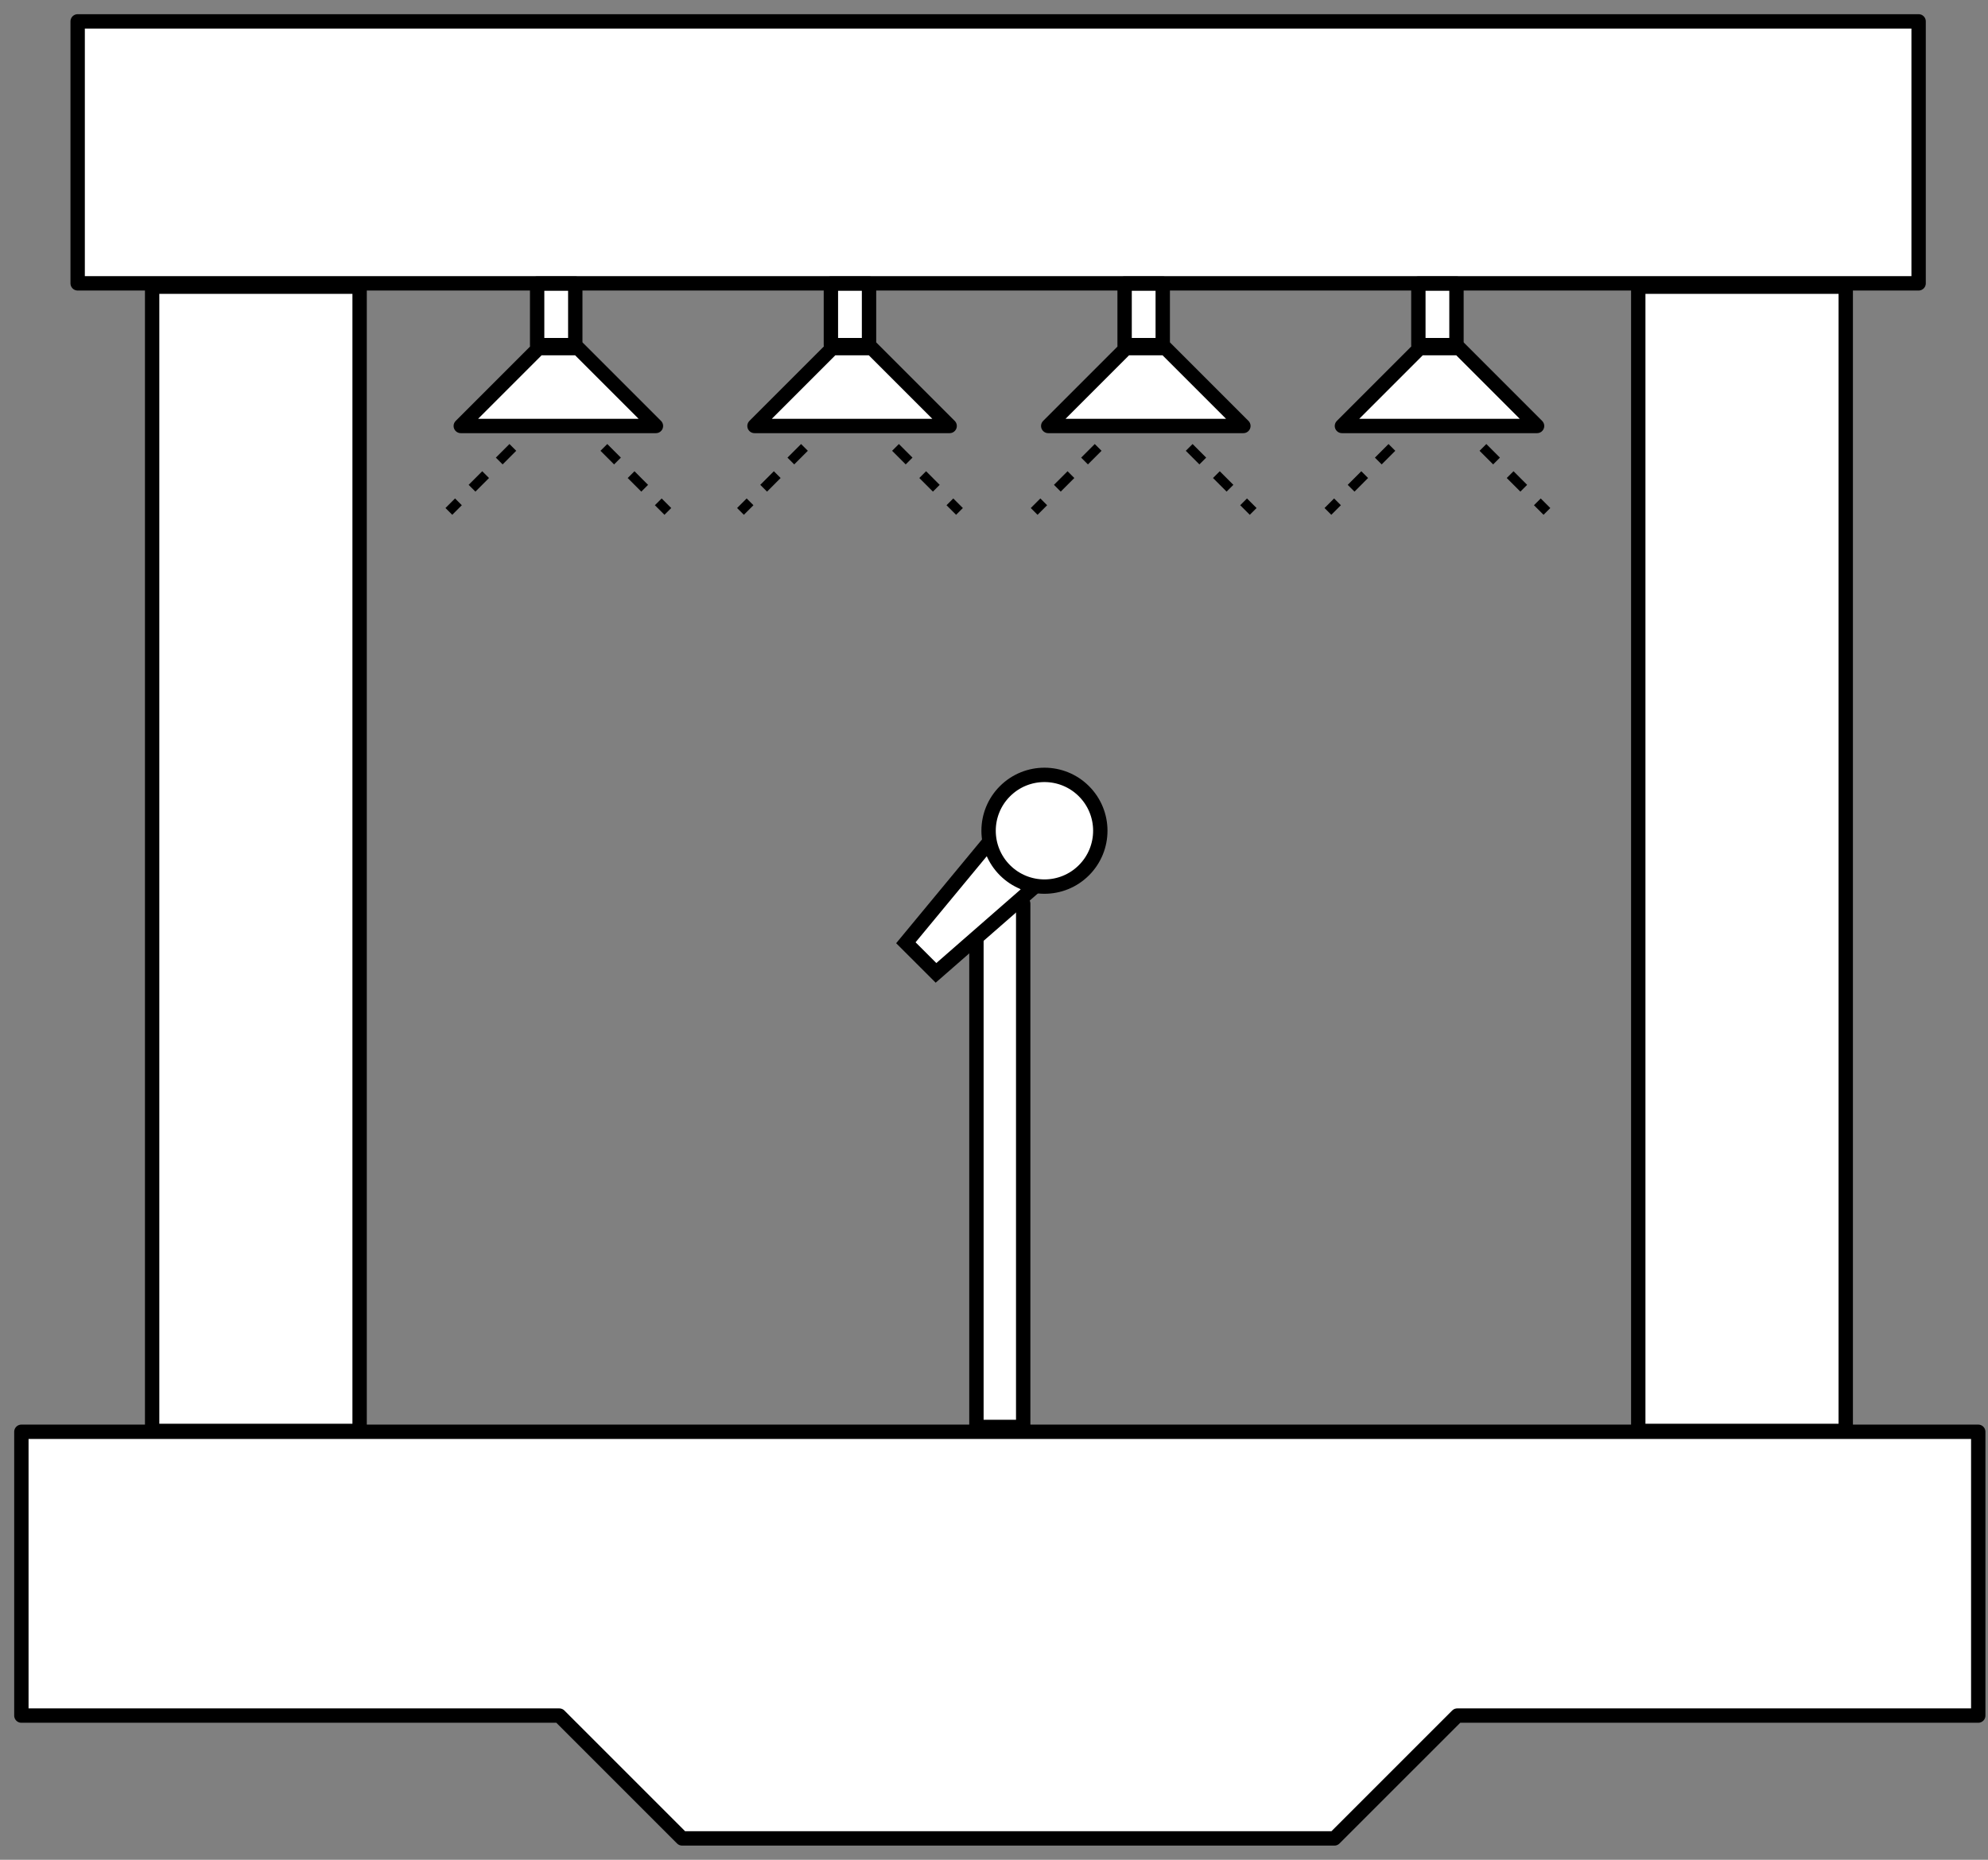
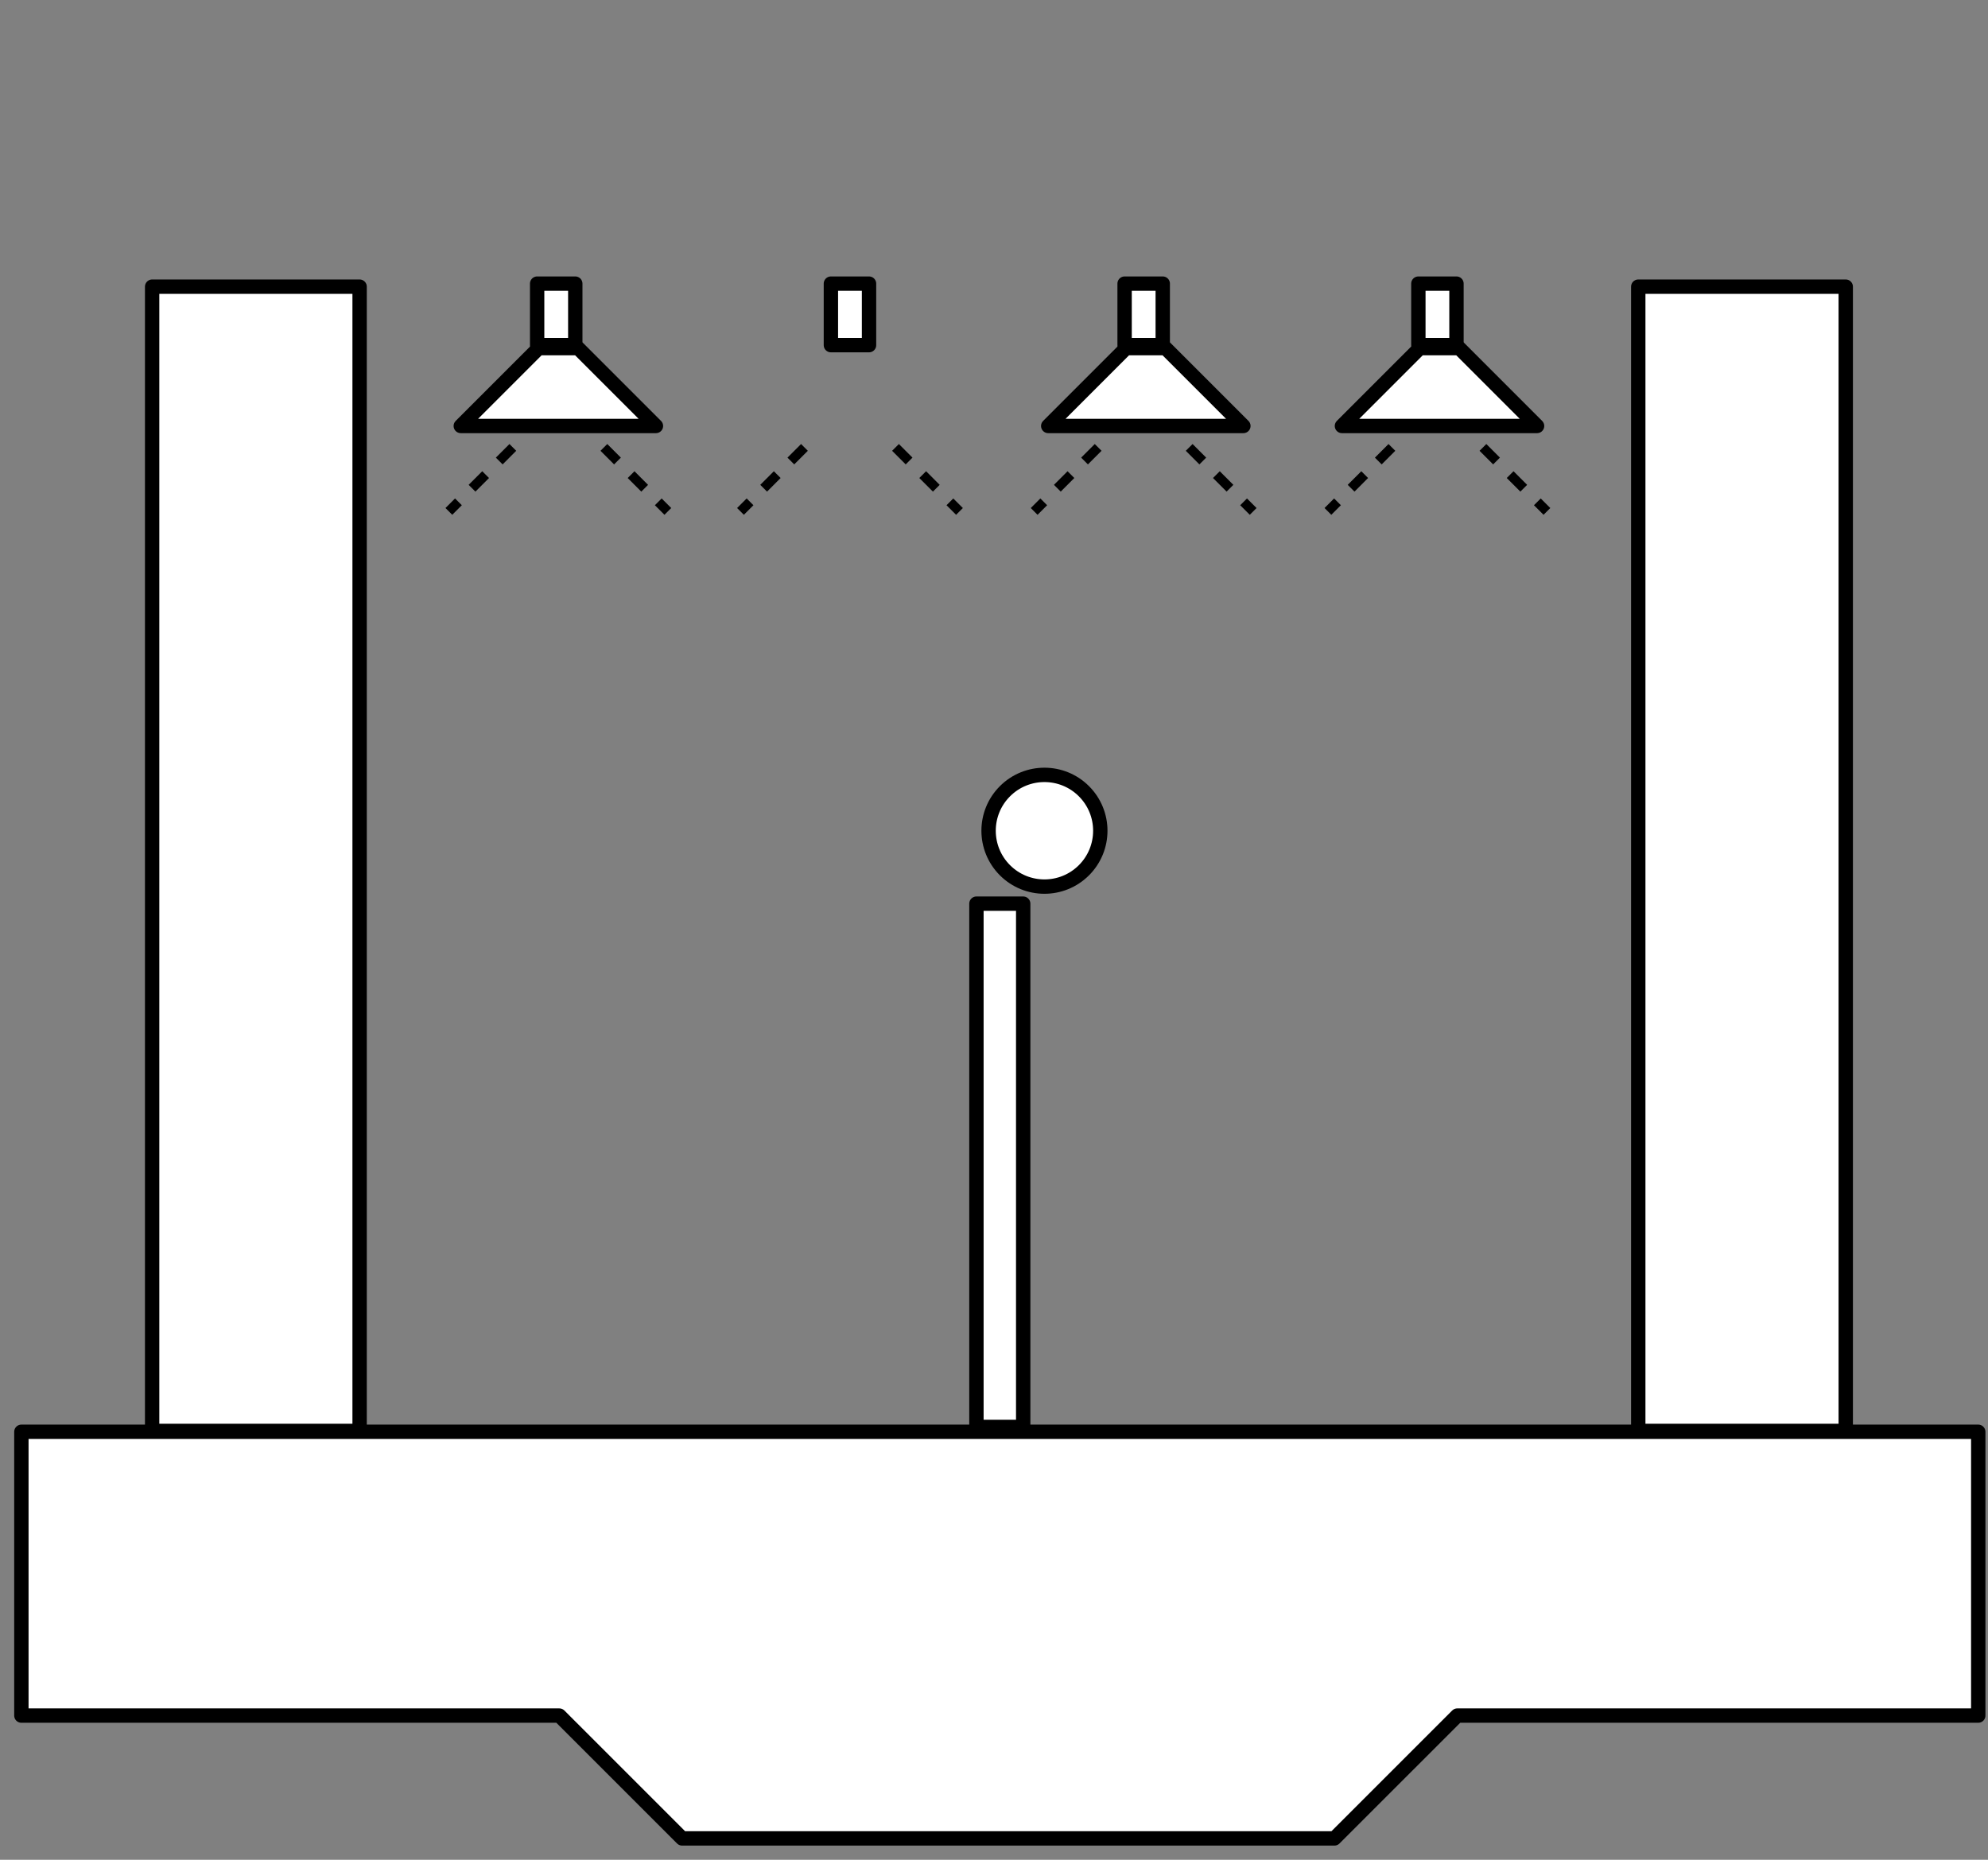
<svg xmlns="http://www.w3.org/2000/svg" width="93" height="87" viewBox="0 0 93 87" fill="none">
  <rect x="0" y="0" width="93" height="87" fill="#808080" stroke="none" />
  <path d="M92.544 66.979H1V80.255H26.165L31.911 86.001H62.425L68.172 80.255H92.544V66.979Z" fill="white" stroke="black" stroke-width="0.672" stroke-linecap="round" stroke-linejoin="round" />
  <path d="M7.117 13.41V66.939H16.823V13.41H7.117Z" fill="white" stroke="black" stroke-width="0.672" stroke-linecap="round" stroke-linejoin="round" />
  <path d="M76.639 13.41V66.939H86.345V13.41H76.639Z" fill="white" stroke="black" stroke-width="0.672" stroke-linecap="round" stroke-linejoin="round" />
-   <path d="M89.754 13.255H3.633V1H89.754V13.255Z" fill="white" stroke="black" stroke-width="0.672" stroke-linecap="round" stroke-linejoin="round" />
  <path d="M45.678 42.273V66.752H47.866V42.273H45.678Z" fill="white" stroke="black" stroke-width="0.672" stroke-linecap="round" stroke-linejoin="round" />
-   <path d="M43.787 45.511L42.377 44.102L46.154 39.536L48.24 41.622L43.787 45.511Z" fill="white" stroke="black" stroke-width="0.672" />
  <circle cx="48.86" cy="38.862" r="2.613" transform="rotate(45 48.86 38.862)" fill="white" stroke="black" stroke-width="0.672" />
  <path d="M25.128 16.146V13.268H26.912V16.146H25.128Z" fill="white" stroke="black" stroke-width="0.672" stroke-linecap="round" stroke-linejoin="round" />
  <path d="M52.61 16.146V13.268H54.394V16.146H52.61Z" fill="white" stroke="black" stroke-width="0.672" stroke-linecap="round" stroke-linejoin="round" />
  <path d="M38.87 16.146V13.268H40.654V16.146H38.87Z" fill="white" stroke="black" stroke-width="0.672" stroke-linecap="round" stroke-linejoin="round" />
-   <path d="M66.352 16.146V13.268H68.135V16.146H66.352Z" fill="white" stroke="black" stroke-width="0.672" stroke-linecap="round" stroke-linejoin="round" />
+   <path d="M66.352 16.146V13.268H68.135V16.146Z" fill="white" stroke="black" stroke-width="0.672" stroke-linecap="round" stroke-linejoin="round" />
  <path d="M21.556 19.927L25.197 16.285H27.043L30.685 19.927H21.556Z" fill="white" stroke="black" stroke-width="0.672" stroke-linecap="round" stroke-linejoin="round" />
  <path d="M49.037 19.927L52.678 16.285H54.524L58.166 19.927H49.037Z" fill="white" stroke="black" stroke-width="0.672" stroke-linecap="round" stroke-linejoin="round" />
-   <path d="M35.296 19.927L38.937 16.285H40.783L44.425 19.927H35.296Z" fill="white" stroke="black" stroke-width="0.672" stroke-linecap="round" stroke-linejoin="round" />
  <path d="M62.777 19.927L66.418 16.285H68.264L71.905 19.927H62.777Z" fill="white" stroke="black" stroke-width="0.672" stroke-linecap="round" stroke-linejoin="round" />
  <path d="M23.991 20.93L20.998 23.924M28.25 20.93L31.242 23.924" stroke="black" stroke-width="0.448" stroke-dasharray="0.9 0.9" />
  <path d="M37.633 20.93L34.64 23.924M41.892 20.93L44.885 23.924" stroke="black" stroke-width="0.448" stroke-dasharray="0.9 0.9" />
  <path d="M51.372 20.93L48.379 23.924M55.631 20.93L58.624 23.924" stroke="black" stroke-width="0.448" stroke-dasharray="0.9 0.9" />
  <path d="M65.114 20.93L62.121 23.924M69.373 20.93L72.366 23.924" stroke="black" stroke-width="0.448" stroke-dasharray="0.9 0.9" />
</svg>